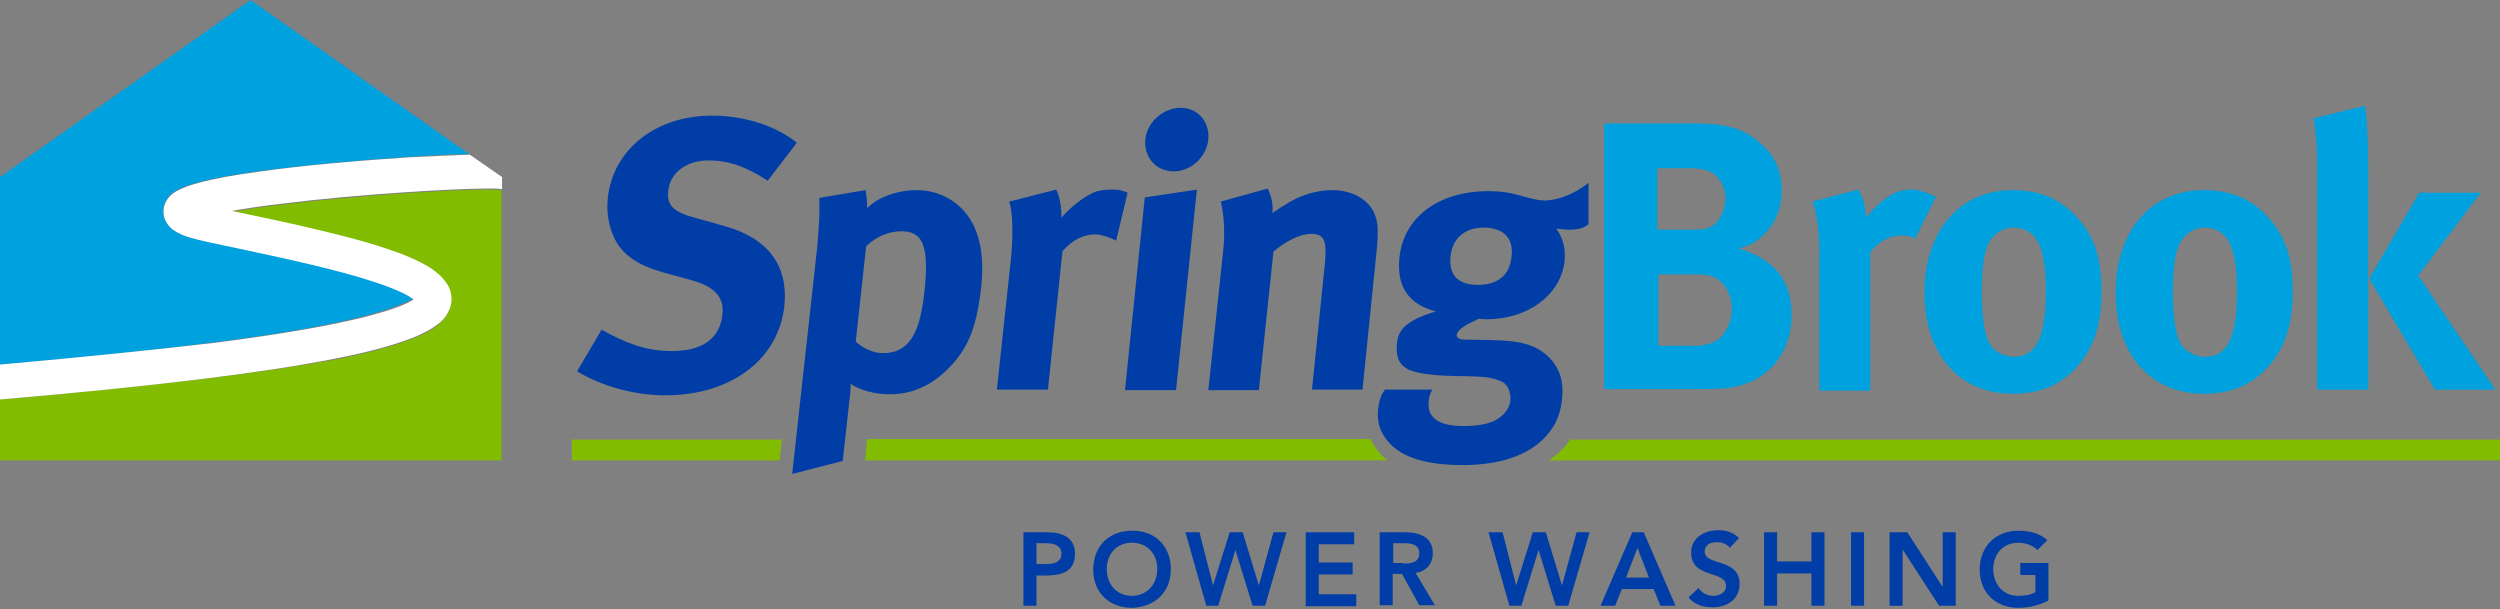
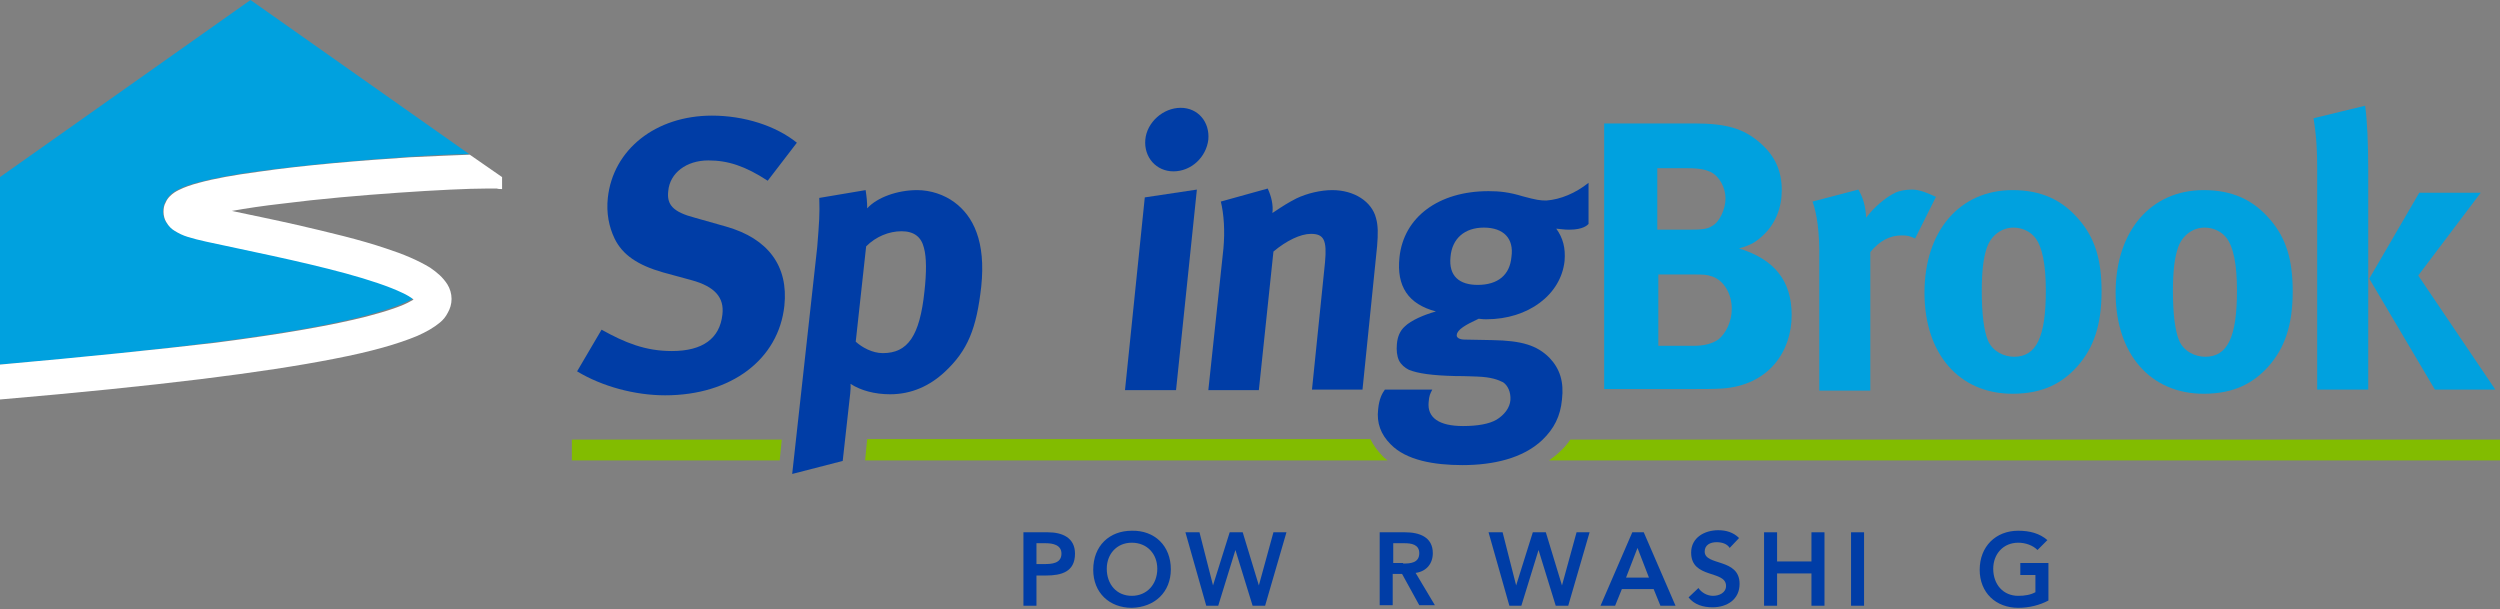
<svg xmlns="http://www.w3.org/2000/svg" xmlns:ns1="http://www.bohemiancoding.com/sketch/ns" width="480px" height="117px" viewBox="0 0 480 117" version="1.1">
  <rect x="0" y="0" width="480" height="117" fill="#808080" stroke="none" />
  <title>springbrook-power-washing</title>
  <desc>Created with Sketch.</desc>
  <defs />
  <g id="Page-1" stroke="none" stroke-width="1" fill="none" fill-rule="evenodd" ns1:type="MSPage">
    <g id="springbrook-power-washing" ns1:type="MSLayerGroup">
      <g id="Group" transform="translate(196, 101)" fill="#003DA6" ns1:type="MSShapeGroup">
        <path d="M0.5,1.2 L5.2,1.2 C7.9,1.2 10.4,2.2 10.4,5.3 C10.4,8.8 7.8,9.5 4.8,9.5 L3,9.5 L3,15.3 L0.5,15.3 L0.5,1.2 L0.5,1.2 Z M4.5,7.3 C5.9,7.3 7.8,7.2 7.8,5.3 C7.8,3.6 6.1,3.3 4.8,3.3 L3,3.3 L3,7.3 L4.5,7.3 L4.5,7.3 Z" id="Shape" />
        <path d="M21.3,0.9 C25.7,0.8 28.8,3.8 28.8,8.3 C28.8,12.7 25.7,15.6 21.3,15.7 C17,15.7 13.9,12.8 13.9,8.4 C13.9,3.8 17,0.9 21.3,0.9 L21.3,0.9 Z M21.3,13.4 C24.2,13.4 26.2,11.2 26.2,8.2 C26.2,5.4 24.3,3.2 21.3,3.2 C18.4,3.2 16.5,5.4 16.5,8.2 C16.5,11.2 18.4,13.4 21.3,13.4 L21.3,13.4 Z" id="Shape" />
        <path d="M31.6,1.2 L34.3,1.2 L36.9,11.4 L40.1,1.2 L42.6,1.2 L45.7,11.4 L48.5,1.2 L51,1.2 L46.9,15.3 L44.5,15.3 L41.2,4.6 L37.9,15.3 L35.6,15.3 L31.6,1.2 L31.6,1.2 Z" id="Shape" />
-         <path d="M54.7,1.2 L64,1.2 L64,3.5 L57.2,3.5 L57.2,7 L63.7,7 L63.7,9.3 L57.2,9.3 L57.2,13.1 L64.4,13.1 L64.4,15.4 L54.7,15.4 L54.7,1.2 L54.7,1.2 Z" id="Shape" />
        <path d="M68.9,1.2 L73.8,1.2 C76.5,1.2 79.1,2.1 79.1,5.2 C79.1,7.2 77.9,8.7 75.8,9 L79.5,15.2 L76.5,15.2 L73.2,9.2 L71.4,9.2 L71.4,15.2 L68.9,15.2 L68.9,1.2 L68.9,1.2 Z M73.4,7.2 C74.8,7.2 76.5,7.1 76.5,5.2 C76.5,3.5 74.9,3.3 73.7,3.3 L71.5,3.3 L71.5,7.1 L73.4,7.1 L73.4,7.2 Z" id="Shape" />
        <path d="M89.8,1.2 L92.5,1.2 L95.1,11.4 L98.3,1.2 L100.8,1.2 L103.9,11.4 L106.7,1.2 L109.2,1.2 L105.1,15.3 L102.7,15.3 L99.4,4.6 L96.1,15.3 L93.8,15.3 L89.8,1.2 L89.8,1.2 Z" id="Shape" />
        <path d="M117.4,1.2 L119.6,1.2 L125.7,15.3 L122.8,15.3 L121.5,12.1 L115.4,12.1 L114.1,15.3 L111.3,15.3 L117.4,1.2 L117.4,1.2 Z M120.6,9.9 L118.4,4.2 L116.2,9.9 L120.6,9.9 L120.6,9.9 Z" id="Shape" />
        <path d="M136.1,4.2 C135.6,3.4 134.6,3.1 133.6,3.1 C132.4,3.1 131.3,3.6 131.3,4.9 C131.3,7.7 138,6.1 138,11.1 C138,14.1 135.6,15.6 132.8,15.6 C131,15.6 129.3,15.1 128.2,13.7 L130.1,11.9 C130.7,12.8 131.8,13.4 132.9,13.4 C134.1,13.4 135.4,12.8 135.4,11.5 C135.4,8.4 128.7,10.2 128.7,5.1 C128.7,2.2 131.3,0.8 133.9,0.8 C135.4,0.8 136.8,1.2 137.9,2.3 L136.1,4.2 L136.1,4.2 Z" id="Shape" />
        <path d="M142.7,1.2 L145.2,1.2 L145.2,6.8 L151.8,6.8 L151.8,1.2 L154.3,1.2 L154.3,15.3 L151.8,15.3 L151.8,9.1 L145.2,9.1 L145.2,15.3 L142.7,15.3 L142.7,1.2 L142.7,1.2 Z" id="Shape" />
        <path d="M159.4,1.2 L161.9,1.2 L161.9,15.3 L159.4,15.3 L159.4,1.2 L159.4,1.2 Z" id="Shape" />
-         <path d="M166.9,1.2 L170.2,1.2 L177,11.7 L177,1.2 L179.5,1.2 L179.5,15.3 L176.3,15.3 L169.3,4.5 L169.3,15.3 L166.8,15.3 L166.8,1.2 L166.9,1.2 Z" id="Shape" />
        <path d="M197.3,14.3 C195.6,15.2 193.6,15.7 191.5,15.7 C187.2,15.7 184.1,12.8 184.1,8.4 C184.1,3.9 187.2,0.9 191.5,0.9 C193.7,0.9 195.6,1.4 197.1,2.7 L195.2,4.6 C194.3,3.7 192.9,3.2 191.5,3.2 C188.6,3.2 186.7,5.4 186.7,8.2 C186.7,11.2 188.6,13.4 191.5,13.4 C192.8,13.4 193.9,13.2 194.8,12.7 L194.8,9.4 L191.9,9.4 L191.9,7.1 L197.3,7.1 L197.3,14.3 L197.3,14.3 Z" id="Shape" />
      </g>
      <g id="Group" ns1:type="MSShapeGroup">
        <path d="M70.2,60.6 C74.4,59.5 77.3,58.4 78.8,57.6 C79,57.5 79.2,57.4 79.3,57.3 C78.8,56.9 78,56.5 77.1,56 C74.5,54.8 70.6,53.5 66.3,52.3 C57.5,49.9 46.8,47.8 39.5,46.2 C38.1,46 37,45.7 36,45.4 C35,45.1 34.2,44.7 33.4,44.2 C32.9,43.8 32.3,43.3 31.8,42.5 C31.5,42 31.3,41.3 31.3,40.6 C31.3,39.9 31.5,39.3 31.7,38.8 C32,38.3 32.3,37.9 32.5,37.6 C33.1,37 33.6,36.7 34.2,36.4 C35.3,35.8 36.6,35.4 38.1,35 C41.1,34.2 45,33.5 49.4,32.9 C58.3,31.7 69.4,30.7 78.6,30.1 C83,29.8 87,29.6 90.1,29.6 L90.1,29.6 L48.1,0 L0,34 L0,70 C16.7,68.6 30.3,67.1 41.3,65.7 C54.5,64 63.9,62.3 70.2,60.6 L70.2,60.6 Z" id="Shape" fill="#00A1DF" />
-         <path d="M95.1,36.4 L93.3,36.4 C89.9,36.4 83.6,36.7 76.4,37.2 C69.2,37.7 61.2,38.4 54.1,39.3 C50.5,39.7 47.2,40.2 44.4,40.7 C48.2,41.5 52.5,42.4 57,43.4 C62.9,44.7 69,46.2 74,47.9 C77.3,49 80.2,50.2 82.5,51.6 C83.8,52.4 84.9,53.3 85.8,54.8 C86.2,55.6 86.6,56.5 86.6,57.6 C86.6,58.5 86.3,59.4 85.9,60.2 C85.5,61 85,61.6 84.4,62.1 C83.2,63.2 81.8,64 80,64.7 C76.4,66.2 71.3,67.7 64,69.1 C50.9,71.5 30.4,74.1 0,76.7 L0,88.4 L96.3,88.4 L96.3,36.5 C96,36.5 95.6,36.5 95.3,36.4 L95.1,36.4 L95.1,36.4 Z" id="Shape" fill="#82BC00" />
        <path d="M90.2,29.7 C87.1,29.8 83.2,30 78.7,30.2 C69.5,30.8 58.4,31.7 49.5,33 C45,33.6 41.1,34.3 38.2,35.1 C36.7,35.5 35.5,35.9 34.3,36.5 C33.7,36.8 33.2,37.1 32.6,37.7 C32.3,38 32,38.4 31.8,38.9 C31.5,39.4 31.4,40 31.4,40.7 C31.4,41.4 31.6,42.1 31.9,42.6 C32.4,43.5 33,44 33.5,44.3 C34.3,44.8 35.1,45.2 36.1,45.5 C37.1,45.8 38.2,46.1 39.6,46.4 C46.9,48 57.6,50.1 66.4,52.5 C70.8,53.7 74.7,55 77.2,56.2 C78.1,56.6 78.9,57.1 79.4,57.5 C79.3,57.6 79.1,57.7 78.9,57.8 C77.4,58.7 74.5,59.7 70.3,60.8 C64,62.4 54.6,64.1 41.4,65.8 C30.3,67.1 16.7,68.5 0,70 L0,76.7 C30.4,74.1 50.9,71.5 64.1,68.9 C71.4,67.5 76.5,66 80.1,64.5 C81.9,63.7 83.3,62.9 84.5,61.9 C85.1,61.4 85.6,60.8 86,60 C86.4,59.3 86.7,58.4 86.7,57.4 C86.7,56.4 86.4,55.4 85.9,54.6 C85,53.2 83.9,52.3 82.6,51.4 C80.3,50 77.5,48.8 74.1,47.7 C69.1,46 63.1,44.6 57.1,43.2 C52.7,42.2 48.3,41.3 44.5,40.5 C47.3,40 50.6,39.5 54.2,39.1 C61.2,38.2 69.3,37.5 76.5,37 C83.7,36.5 90,36.2 93.4,36.2 L95.2,36.2 L95.4,36.2 C95.7,36.3 96,36.3 96.4,36.3 L96.4,34 L90.2,29.7 L90.2,29.7 Z" id="Shape" fill="#FFFFFF" />
      </g>
      <g id="Group" transform="translate(110, 20)" ns1:type="MSShapeGroup">
        <g id="Shape" fill="#003DA6">
          <path d="M43,7.4 L37.4,14.7 C33.1,11.9 29.8,10.8 26,10.8 C21.8,10.8 18.6,13.2 18.3,16.7 C18,19.3 19.2,20.7 23.4,21.8 L29.4,23.5 C37.5,25.8 41.4,31.1 40.6,38.7 C39.5,49 30.4,55.9 17.7,55.9 C11.9,55.9 5.6,54.2 0.8,51.3 L5.5,43.3 C10,45.8 13.9,47.4 19,47.4 C24.9,47.4 28.2,45 28.7,40.4 C29.1,37.1 27.2,35 22.8,33.8 L17.3,32.3 C12.4,30.9 9.5,28.9 8,25.8 C6.9,23.5 6.4,20.9 6.7,18 C7.7,8.7 15.9,2.2 26.7,2.2 C32.8,2.2 38.9,4.1 43,7.4 L43,7.4 Z" />
          <path d="M47.3,18 L56.2,16.5 C56.4,17.8 56.5,18.8 56.5,20 C58.4,17.9 62.3,16.5 66.1,16.5 C68.7,16.5 71.3,17.4 73.2,18.8 C76.9,21.5 79.3,26.4 78.4,35 C77.5,43.1 75.8,47.3 71.4,51.4 C68.5,54.1 65,55.7 60.9,55.7 C58,55.7 55.3,55 53.3,53.7 C53.4,54.6 53.1,56.8 53.1,56.8 L51.8,68.5 L42.1,71 L46.9,27.5 C47.3,22.5 47.4,21.2 47.3,18 L47.3,18 Z M54.3,45.6 C55.5,46.7 57.5,47.8 59.5,47.8 C64.3,47.8 66.6,44.5 67.5,35.9 C67.9,32.3 67.9,29.4 67.4,27.6 C66.9,25.5 65.5,24.4 63.1,24.4 C60.7,24.4 58.2,25.4 56.3,27.3 L54.3,45.6 L54.3,45.6 Z" />
-           <path d="M83.8,18.7 L92.8,16.4 C93.5,17.9 93.8,19.6 93.8,21.8 C95.4,19.9 97.9,17.9 99.9,17 C100.7,16.6 102.1,16.4 103.2,16.4 C104.7,16.4 105.1,16.4 106.5,17 L104.3,26.2 C103.4,25.7 101.4,25 100.3,25 C98.1,25 96,26 94,28.2 L91.2,54.8 L81.4,54.8 L84.1,29.7 C84.6,24.6 84.4,20.8 83.8,18.7 L83.8,18.7 Z" />
          <path d="M116.7,0.7 C120,0.7 122.3,3.4 122,6.8 C121.6,10.2 118.7,12.9 115.3,12.9 C112,12.9 109.6,10.2 109.9,6.8 C110.2,3.5 113.3,0.7 116.7,0.7 L116.7,0.7 Z M109.8,17.9 L119.8,16.4 L115.8,54.9 L106,54.9 L109.8,17.9 L109.8,17.9 Z" />
          <path d="M124.4,18.7 L133.4,16.2 C134.1,17.7 134.5,19.4 134.3,20.9 C136.7,19.3 137.2,19 138.9,18.1 C141,17.1 143.6,16.5 145.8,16.5 C150,16.5 153.4,18.7 154.2,21.9 C154.6,23.3 154.6,24.9 154.4,27.3 L151.6,54.8 L141.9,54.8 L144.4,30.4 C144.8,26.1 144.2,24.9 141.7,24.9 C139.7,24.9 137,26.2 134.5,28.3 L131.7,54.9 L122,54.9 L124.9,27.7 C125.2,24.3 125,21.2 124.4,18.7 L124.4,18.7 Z" />
          <path d="M195,15.1 L195,23 C194.8,23.2 194,24.1 191.3,24.1 C190.3,24.1 190,24 188.8,23.9 C190.1,25.7 190.6,27.6 190.4,30.1 C189.7,36.6 183.4,41.3 175.4,41.3 C175,41.3 174.7,41.3 173.9,41.2 C171.3,42.4 169.8,43.3 169.7,44.3 C169.6,44.8 170.2,45.2 171.2,45.2 L176.5,45.3 C182.2,45.4 185.1,46.3 187.5,48.7 C189.5,50.8 190.3,53.3 189.9,56.7 C189.6,59.9 188.4,62.3 186.1,64.5 C182.4,68 176.7,69.3 170.8,69.3 C165.4,69.3 160,68.4 157,65.3 C155.1,63.4 154.3,61.2 154.6,58.6 C154.8,56.5 155.4,55.5 155.9,54.8 L165,54.8 C164.6,55.6 164.4,55.9 164.3,57.2 C164,60.2 166.3,61.8 170.9,61.8 C173.7,61.8 175.9,61.4 177.3,60.6 C178.8,59.7 179.9,58.3 180,56.8 C180.1,55.3 179.5,54 178.6,53.4 C177.6,52.9 176.3,52.4 173.6,52.3 C173.1,52.3 171.7,52.2 169.4,52.2 C165,52.1 162.2,51.7 160.5,51 C159.7,50.6 159,50 158.6,49.2 C158.2,48.3 158.1,47.3 158.2,46.1 C158.3,44.7 158.8,43.5 159.7,42.7 C160.9,41.5 163.5,40.4 165.7,39.8 C160.4,38.4 158.1,35 158.7,29.4 C159.5,21.7 166.2,16.7 175.8,16.7 C177.9,16.7 179.8,16.9 182.4,17.7 C185,18.4 185.7,18.5 186.9,18.5 C189.6,18.3 192.5,17.1 195,15.1 L195,15.1 Z M174.9,23.7 C171.2,23.7 168.8,25.8 168.5,29.3 C168.1,33.1 170.3,34.7 173.7,34.7 C177.6,34.7 179.9,32.8 180.2,29.3 C180.7,25.8 178.7,23.7 174.9,23.7 L174.9,23.7 Z" />
        </g>
        <g transform="translate(198, 0)" id="Shape" fill="#00A1DF">
          <path d="M0.1,3.7 L17.3,3.7 C23.5,3.7 26.8,4.7 29.9,7.4 C32.8,9.9 34.1,12.8 34.1,16.5 C34.1,19.9 32.9,22.9 30.6,25.1 C29.1,26.5 28.3,27 25.9,27.7 C32.7,29.8 36,33.9 36,40.5 C36,47.5 31.6,54 22.6,54.6 C21,54.7 18.9,54.7 16.1,54.7 L5.68434189e-14,54.7 L5.68434189e-14,3.7 L0.1,3.7 Z M10.2,12.4 L10.2,24.1 L16.3,24.1 C18.7,24.1 19.8,24 20.7,23.4 C22.1,22.7 23.3,20.2 23.3,18.1 C23.3,16 22.1,13.8 20.4,13 C19.5,12.6 18.4,12.3 16.1,12.3 L10.2,12.3 L10.2,12.4 Z M10.4,32.6 L10.4,46.4 L17.1,46.4 C19.2,46.4 20.7,46 21.9,45.2 C23.4,44 24.5,41.7 24.5,39.3 C24.5,36.4 23,33.9 20.8,33.1 C19.6,32.7 19.2,32.7 16.8,32.7 L10.4,32.7 L10.4,32.6 Z" />
          <path d="M40,18.7 L48.8,16.4 C49.7,17.9 50.2,19.6 50.3,21.8 C51.7,19.9 54,17.9 55.9,17 C56.7,16.6 58,16.4 59.1,16.4 C60.6,16.4 62.2,17.1 63.7,17.8 L59.7,25.8 C58.7,25.3 58.2,25.2 57.1,25.2 C54.9,25.2 52.9,26.2 51.1,28.4 L51.1,55 L41.3,55 L41.3,29.7 C41.4,24.6 40.8,20.8 40,18.7 L40,18.7 Z" />
          <path d="M78.4,16.5 C83.8,16.5 87.9,18.3 91.2,22.2 C94.2,25.7 95.5,29.8 95.5,35.9 C95.5,42.4 94,46.8 90.8,50.4 C87.9,53.6 84.2,55.6 78.4,55.6 C68.2,55.6 61.5,48 61.5,36.2 C61.5,24.3 68.3,16.5 78.4,16.5 L78.4,16.5 Z M78.6,23.7 C76.3,23.7 74.3,25.2 73.5,27.5 C72.8,29.5 72.5,32.1 72.5,35.9 C72.5,40.2 72.9,43.5 73.7,45.4 C74.6,47.5 76.8,48.5 78.7,48.5 C83,48.5 84.8,44.7 84.8,35.8 C84.8,30.7 84.1,27.4 82.8,25.7 C81.9,24.5 80.3,23.7 78.6,23.7 L78.6,23.7 Z" />
          <path d="M115.1,16.5 C120.5,16.5 124.6,18.3 127.9,22.2 C130.9,25.7 132.2,29.8 132.2,35.9 C132.2,42.4 130.7,46.8 127.5,50.4 C124.6,53.6 120.9,55.6 115.1,55.6 C104.9,55.6 98.2,48 98.2,36.2 C98.2,24.3 105,16.5 115.1,16.5 L115.1,16.5 Z M115.3,23.7 C113,23.7 111,25.2 110.2,27.5 C109.5,29.5 109.2,32.1 109.2,35.9 C109.2,40.2 109.6,43.5 110.4,45.4 C111.3,47.5 113.5,48.5 115.4,48.5 C119.7,48.5 121.5,44.7 121.5,35.8 C121.5,30.7 120.8,27.4 119.5,25.7 C118.6,24.5 117,23.7 115.3,23.7 L115.3,23.7 Z" />
          <path d="M136.2,2.7 L146.1,0.3 C146.5,3.1 146.7,7.5 146.7,12.5 L146.7,54.8 L136.9,54.8 L136.9,12.4 C136.9,9.1 136.8,6.5 136.2,2.7 L136.2,2.7 Z M156.5,17 L168.3,17 L156.3,32.9 L171.1,54.8 L159.5,54.8 L146.9,33.5 L156.5,17 L156.5,17 Z" />
        </g>
      </g>
      <g id="Group" transform="translate(109, 84)" fill="#82BC00" ns1:type="MSShapeGroup">
        <path d="M0.8,0.4 L0.8,4.4 L40.7,4.4 L41.1,0.4 L0.8,0.4 Z" id="Shape" />
        <path d="M371,0.4 L192.5,0.4 C191.9,1.3 191.2,2.1 190.4,2.8 L190.4,2.8 C189.8,3.4 189.1,3.9 188.4,4.4 L371,4.4 L371,0.4 L371,0.4 Z" id="Shape" />
        <path d="M156.4,3.5 L156.4,3.5 L156.4,3.5 C155.5,2.6 154.7,1.5 154.1,0.3 L57.5,0.3 L57.1,4.4 L157.4,4.4 C157.1,4.1 156.7,3.9 156.4,3.5 L156.4,3.5 L156.4,3.5 Z" id="Shape" />
      </g>
    </g>
  </g>
</svg>